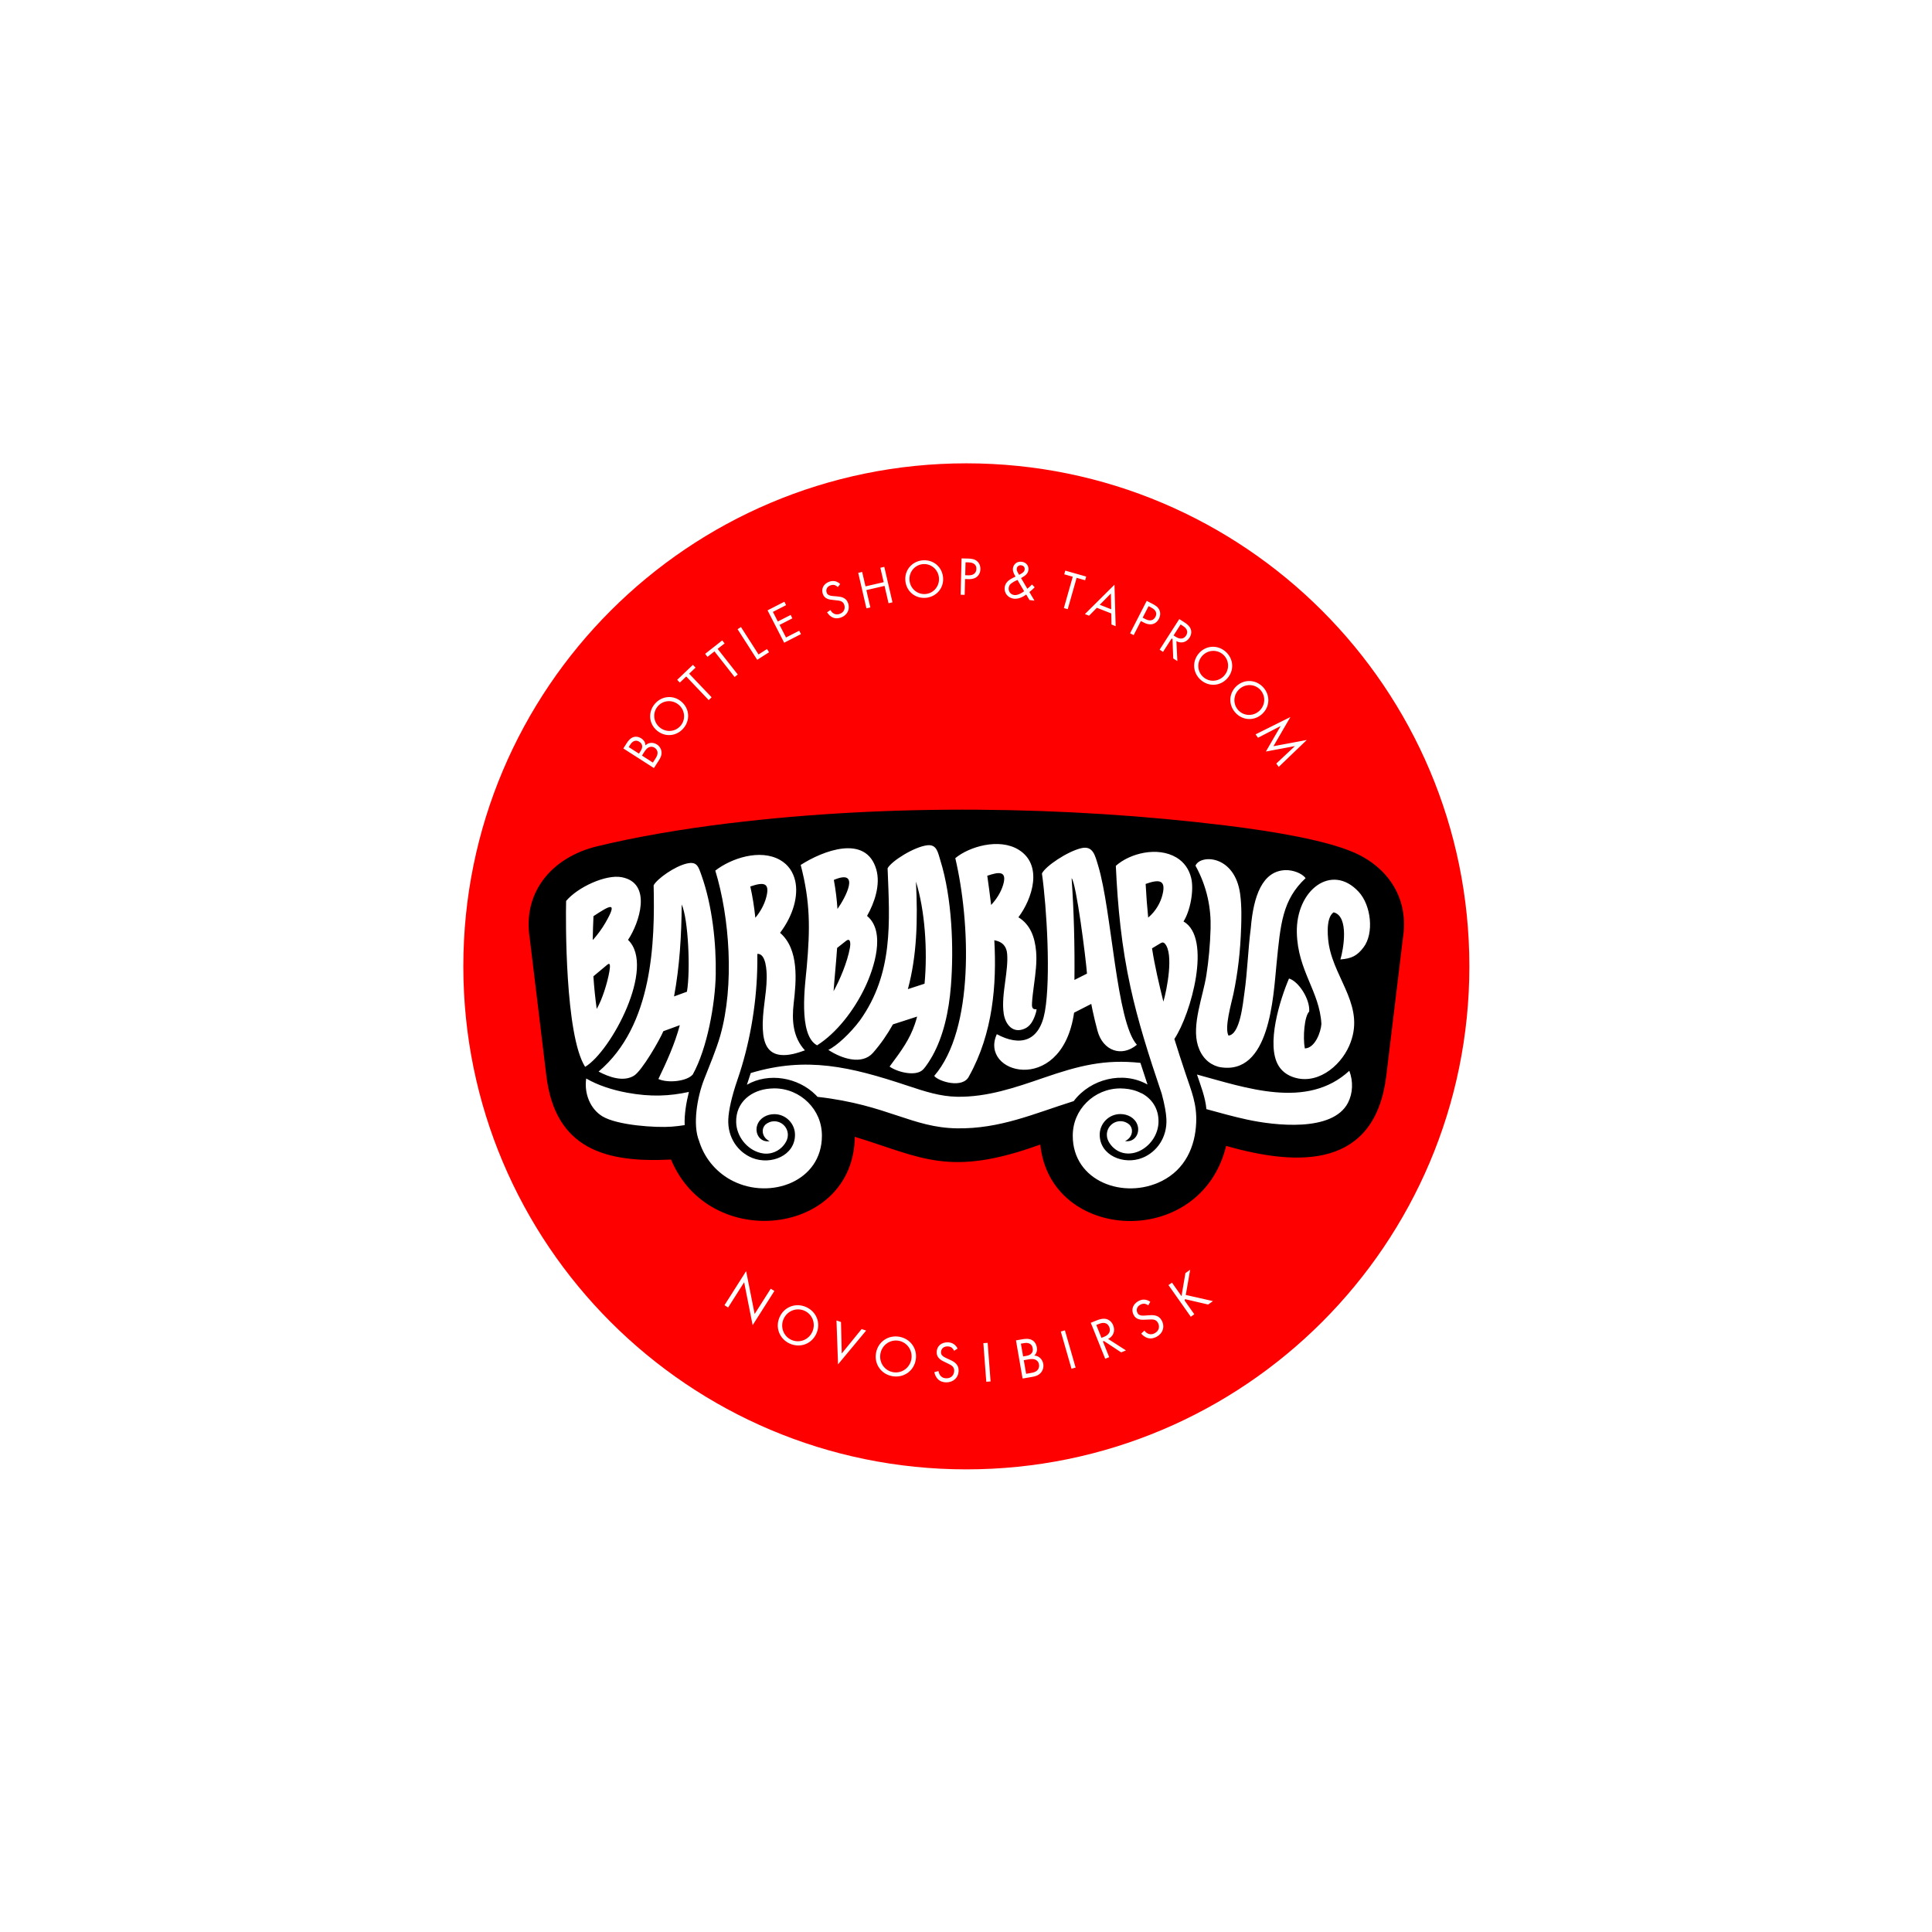
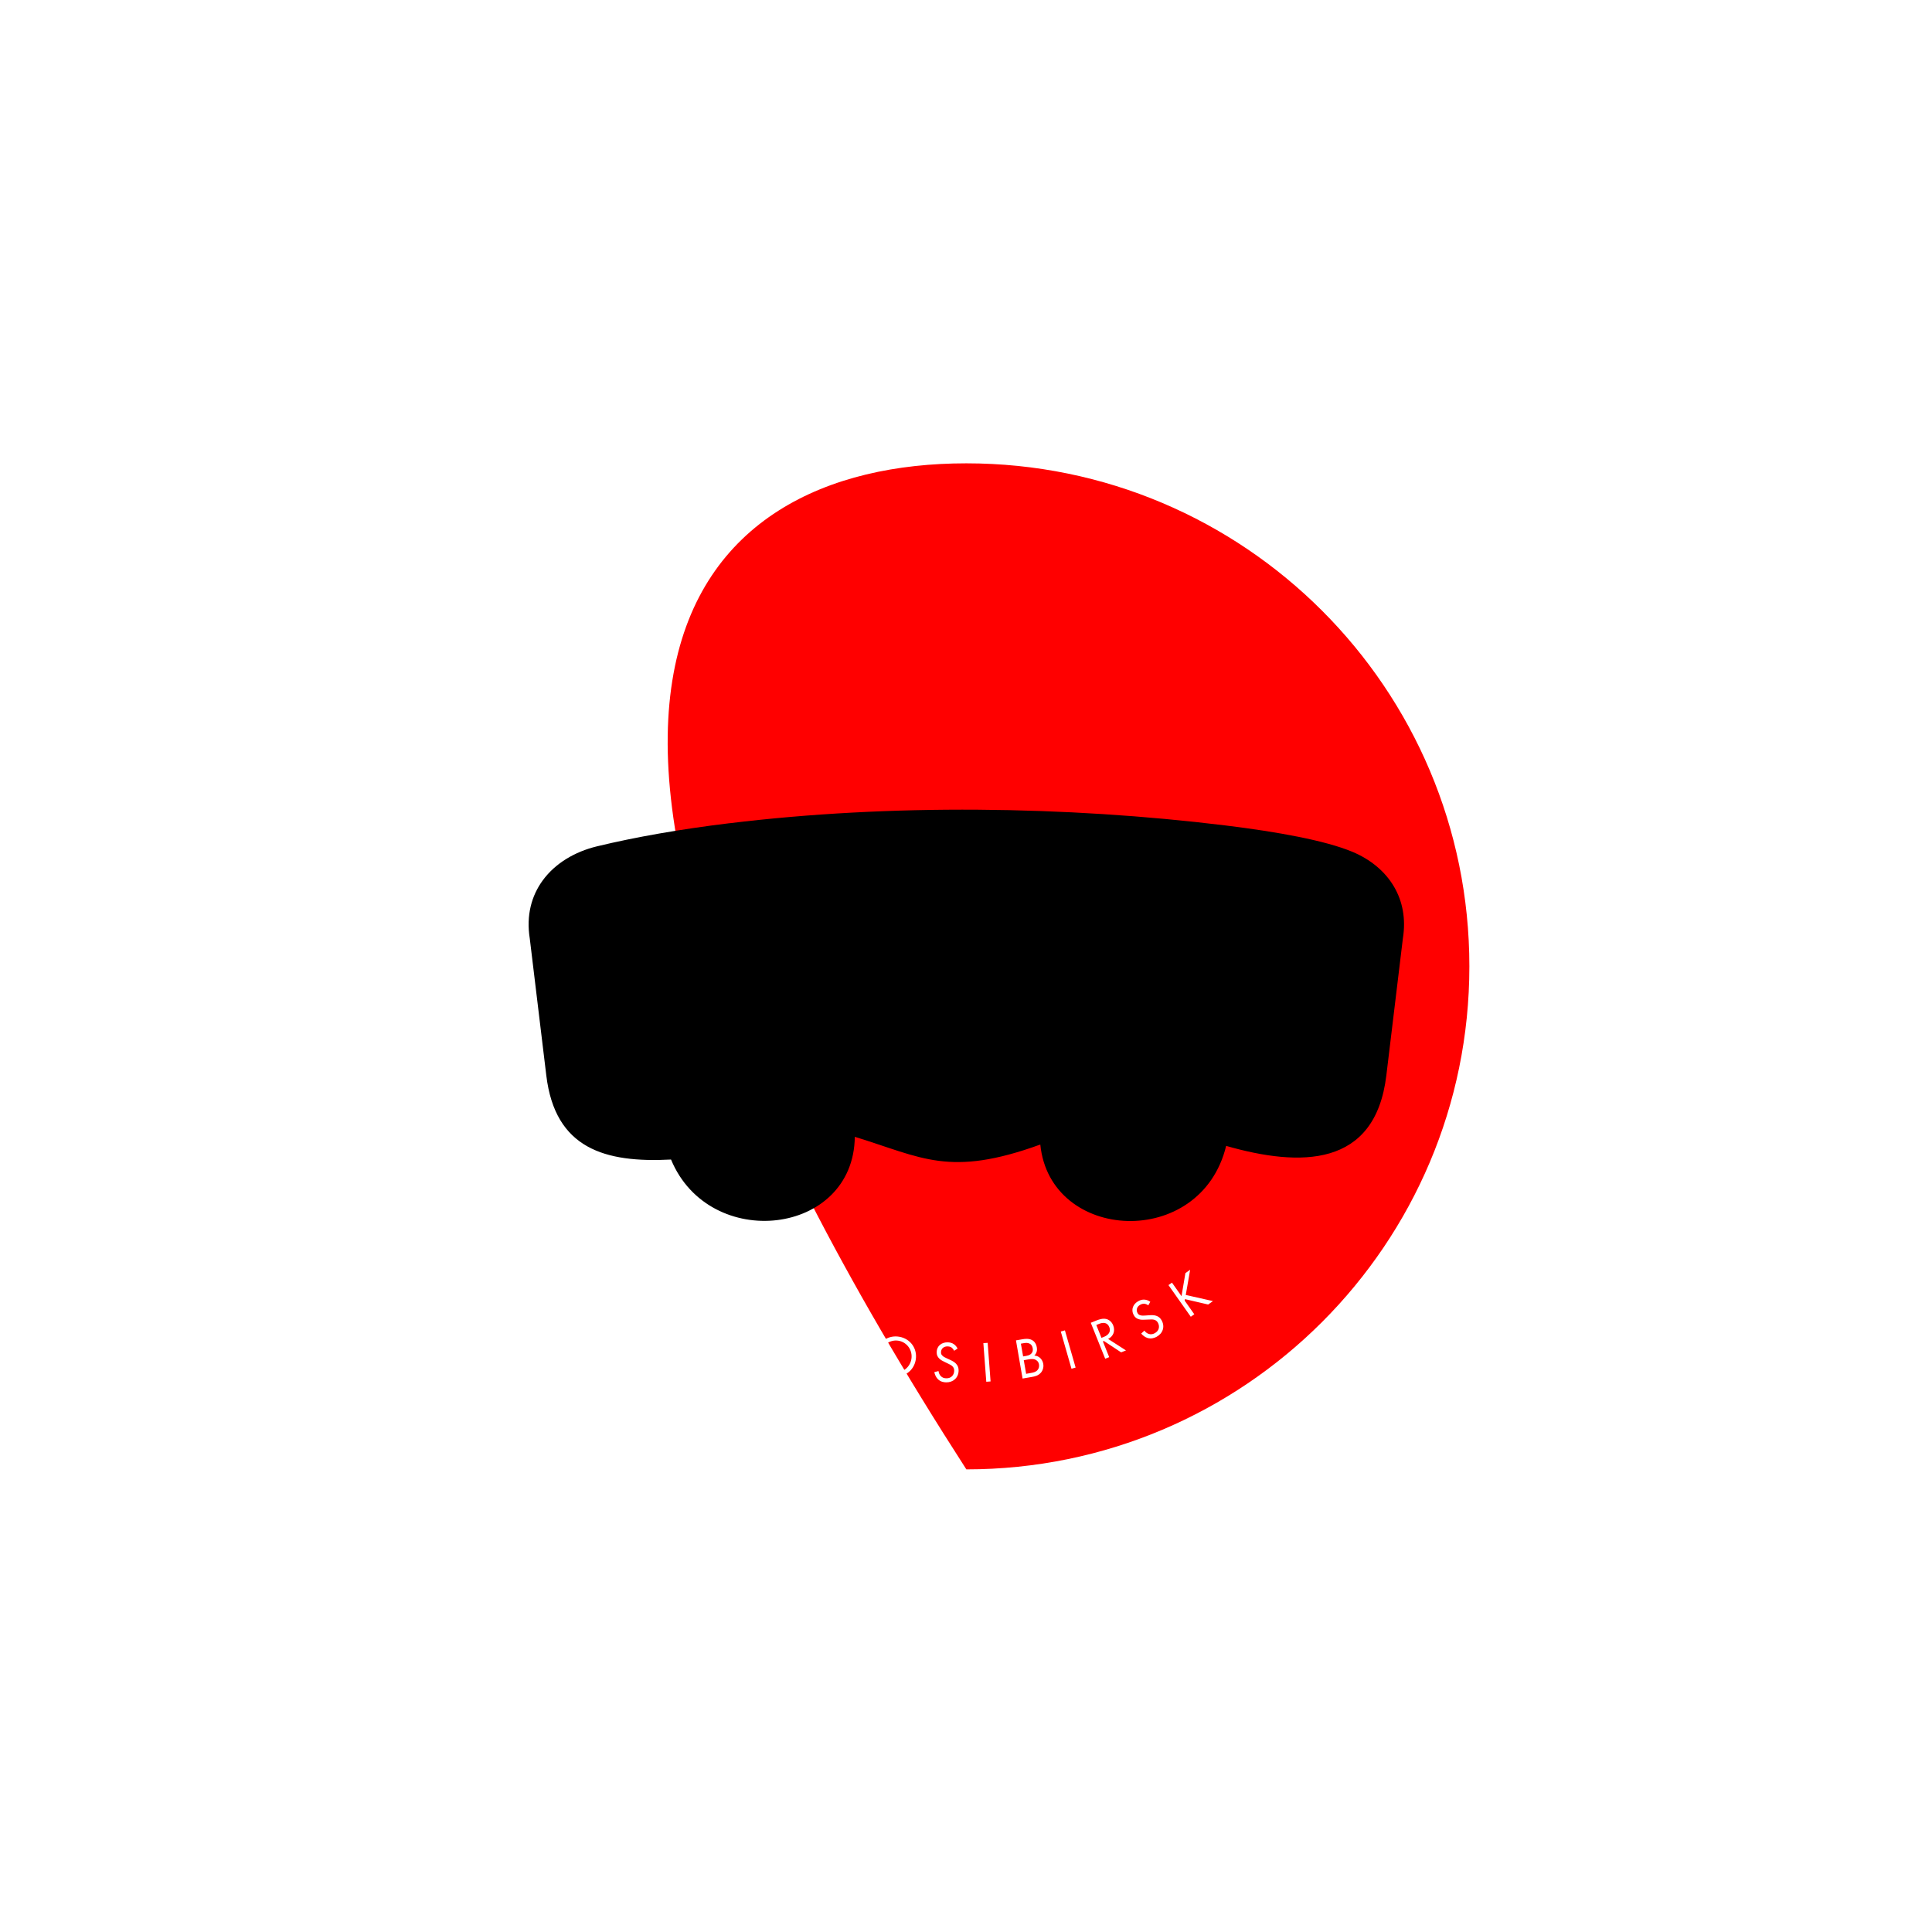
<svg xmlns="http://www.w3.org/2000/svg" width="221" height="221" viewBox="0 0 221 221" fill="none">
  <rect width="221" height="221" fill="white" />
-   <path fill-rule="evenodd" clip-rule="evenodd" d="M110.54 53C142.317 53 168.08 78.76 168.08 110.54C168.08 142.32 142.32 168.08 110.54 168.08C78.76 168.08 53 142.317 53 110.54C53 78.763 78.76 53 110.54 53Z" fill="#FF0000" />
-   <path d="M143.896 84.392L146.496 83.048L144.804 85.968L148.127 85.343L145.995 87.34L146.271 87.725L149.481 84.646L145.668 85.358L147.607 82.021L143.624 84.003L143.9 84.388L143.896 84.392ZM144.15 78.891C144.797 79.57 144.768 80.641 144.074 81.298C143.384 81.955 142.309 81.937 141.667 81.258C141.02 80.579 141.049 79.508 141.743 78.85C142.433 78.193 143.508 78.211 144.15 78.891ZM141.351 81.563C142.182 82.434 143.508 82.496 144.405 81.643C145.305 80.786 145.294 79.457 144.47 78.589C143.642 77.721 142.317 77.652 141.416 78.506C140.523 79.359 140.519 80.688 141.351 81.559V81.563ZM139.898 74.864C140.606 75.477 140.679 76.545 140.054 77.267C139.43 77.99 138.359 78.07 137.654 77.456C136.946 76.843 136.873 75.775 137.498 75.052C138.123 74.33 139.194 74.25 139.898 74.864ZM137.364 77.787C138.275 78.575 139.6 78.509 140.41 77.576C141.224 76.639 141.089 75.314 140.181 74.529C139.277 73.745 137.948 73.799 137.135 74.74C136.325 75.673 136.452 76.995 137.364 77.787ZM135.051 71.428L135.287 71.581C135.454 71.69 135.628 71.813 135.726 72.006C135.868 72.274 135.799 72.503 135.675 72.699C135.414 73.11 134.974 73.153 134.491 72.844L134.244 72.685L135.051 71.428ZM134.898 70.811L132.65 74.315L133.039 74.566L134.023 73.033L134.121 73.099L134.205 75.317L134.677 75.619L134.568 73.338C135.123 73.643 135.726 73.473 136.071 72.939C136.311 72.565 136.303 72.184 136.187 71.915C136.038 71.566 135.697 71.327 135.461 71.174L134.898 70.815V70.811ZM131.379 69.337L131.684 69.493C131.95 69.631 132.472 69.965 132.171 70.557C131.953 70.985 131.532 71.08 131.045 70.829L130.708 70.655L131.383 69.337H131.379ZM131.169 68.738L129.27 72.442L129.68 72.652L130.504 71.04L130.864 71.225C131.71 71.657 132.302 71.308 132.567 70.786C132.687 70.553 132.788 70.19 132.636 69.816C132.498 69.471 132.207 69.268 131.837 69.075L131.165 68.73L131.169 68.738ZM125.798 69.181L127.073 67.892L127.113 69.696L125.802 69.181H125.798ZM127.142 71.439L127.618 71.628L127.483 66.886L124.103 70.241L124.578 70.43L125.471 69.522L127.12 70.172L127.142 71.443V71.439ZM124.128 66.374L124.248 65.953L121.858 65.273L121.739 65.695L122.712 65.971L121.695 69.555L122.138 69.682L123.155 66.098L124.128 66.374ZM116.419 65.48C116.354 65.357 116.281 65.23 116.303 65.052C116.335 64.79 116.564 64.627 116.818 64.66C117.036 64.689 117.247 64.852 117.21 65.143C117.192 65.284 117.131 65.43 116.873 65.586L116.575 65.76L116.423 65.484L116.419 65.48ZM117.152 67.63C116.978 67.757 116.462 68.12 116.023 68.066C115.595 68.011 115.333 67.652 115.384 67.242C115.424 66.918 115.62 66.773 115.751 66.686C115.881 66.595 116.059 66.479 116.386 66.334L117.152 67.634V67.63ZM118.057 66.857C117.919 67.002 117.77 67.136 117.516 67.343L116.797 66.127C117.091 65.938 117.047 65.982 117.163 65.902C117.526 65.658 117.617 65.393 117.643 65.201C117.693 64.787 117.45 64.333 116.876 64.26C116.281 64.184 115.921 64.587 115.867 65.019C115.831 65.299 115.929 65.56 116.165 65.956C116.07 66 115.649 66.192 115.406 66.381C115.253 66.501 114.981 66.744 114.926 67.187C114.843 67.844 115.3 68.4 115.976 68.483C116.448 68.541 116.985 68.316 117.388 68.004L117.762 68.636L118.333 68.709L117.752 67.725C118.038 67.496 118.224 67.318 118.354 67.18L118.057 66.86V66.857ZM110.446 64.322L110.791 64.329C111.088 64.337 111.706 64.416 111.687 65.077C111.677 65.557 111.339 65.825 110.791 65.811L110.409 65.8L110.446 64.322ZM109.992 63.872L109.886 68.033L110.348 68.044L110.395 66.236L110.801 66.247C111.749 66.272 112.134 65.698 112.149 65.114C112.156 64.852 112.091 64.482 111.789 64.213C111.513 63.963 111.168 63.904 110.747 63.894L109.992 63.876V63.872ZM105.504 64.536C106.433 64.42 107.276 65.077 107.399 66.025C107.519 66.973 106.865 67.823 105.939 67.942C105.01 68.059 104.167 67.401 104.044 66.454C103.924 65.506 104.578 64.656 105.504 64.536ZM105.99 68.374C107.185 68.222 108.024 67.191 107.867 65.967C107.711 64.736 106.636 63.952 105.449 64.104C104.262 64.257 103.416 65.281 103.572 66.512C103.728 67.739 104.795 68.527 105.99 68.374ZM98.622 65.426L98.172 65.531L99.109 69.587L99.559 69.482L99.102 67.499L101.182 67.02L101.64 69.003L102.09 68.897L101.153 64.841L100.703 64.947L101.084 66.595L99.004 67.075L98.622 65.426ZM96.106 66.806C95.961 66.664 95.768 66.552 95.572 66.497C95.332 66.432 95.122 66.454 94.879 66.534C94.24 66.751 93.913 67.314 94.116 67.924C94.218 68.218 94.377 68.371 94.606 68.476C94.842 68.589 95.064 68.603 95.242 68.621L95.652 68.669C95.892 68.694 96.07 68.712 96.219 68.781C96.404 68.865 96.509 68.999 96.571 69.177C96.705 69.573 96.582 70.045 96.044 70.226C95.844 70.295 95.634 70.314 95.401 70.201C95.249 70.121 95.093 69.976 94.995 69.78L94.61 70.041C94.744 70.259 94.955 70.492 95.213 70.615C95.576 70.789 95.917 70.731 96.179 70.644C96.887 70.404 97.261 69.736 97.017 69.01C96.923 68.727 96.76 68.523 96.491 68.389C96.269 68.28 96.019 68.244 95.757 68.222L95.322 68.186C95.151 68.171 94.984 68.157 94.824 68.077C94.683 68.011 94.614 67.939 94.559 67.783C94.436 67.416 94.624 67.082 95.017 66.951C95.242 66.875 95.409 66.904 95.507 66.937C95.619 66.977 95.746 67.067 95.837 67.154L96.11 66.806H96.106ZM89.722 68.832L87.801 69.816L89.701 73.52L91.621 72.536L91.422 72.147L89.911 72.921L89.174 71.483L90.641 70.731L90.441 70.343L88.974 71.094L88.412 69.994L89.922 69.221L89.722 68.832ZM84.37 71.973L86.618 75.477L87.972 74.609L87.736 74.243L86.77 74.864L84.758 71.726L84.37 71.977V71.973ZM82.885 73.6L82.616 73.255L80.662 74.791L80.931 75.136L81.726 74.511L84.029 77.442L84.392 77.155L82.09 74.224L82.885 73.6ZM79.562 76.367L79.261 76.051L77.463 77.765L77.765 78.081L78.498 77.383L81.069 80.082L81.403 79.762L78.832 77.064L79.566 76.367H79.562ZM75.248 80.786C75.862 80.078 76.93 80.005 77.652 80.63C78.375 81.254 78.455 82.326 77.841 83.03C77.227 83.738 76.16 83.811 75.437 83.186C74.715 82.562 74.635 81.49 75.248 80.786ZM78.171 83.32C78.959 82.409 78.894 81.084 77.961 80.274C77.024 79.461 75.699 79.595 74.914 80.503C74.13 81.407 74.184 82.736 75.125 83.549C76.058 84.359 77.38 84.232 78.171 83.32ZM73.433 86.433L73.687 86.033C73.865 85.753 74.014 85.59 74.174 85.507C74.333 85.416 74.602 85.358 74.882 85.536C75.092 85.67 75.205 85.877 75.216 86.077C75.237 86.327 75.114 86.56 74.969 86.785L74.682 87.231L73.433 86.429V86.433ZM71.915 85.459L72.111 85.154C72.18 85.045 72.558 84.483 73.135 84.853C73.676 85.201 73.407 85.71 73.277 85.913L73.088 86.207L71.915 85.456V85.459ZM71.298 85.612L74.802 87.859L75.361 86.988C75.517 86.745 75.71 86.418 75.67 86C75.644 85.717 75.477 85.372 75.143 85.158C74.805 84.944 74.268 84.849 73.832 85.26C73.821 84.817 73.538 84.584 73.367 84.472C72.942 84.199 72.594 84.265 72.441 84.323C72.071 84.45 71.831 84.791 71.704 84.984L71.301 85.615L71.298 85.612Z" fill="white" />
+   <path fill-rule="evenodd" clip-rule="evenodd" d="M110.54 53C142.317 53 168.08 78.76 168.08 110.54C168.08 142.32 142.32 168.08 110.54 168.08C53 78.763 78.76 53 110.54 53Z" fill="#FF0000" />
  <path d="M134.063 146.718L133.66 147.001L136.213 150.621L136.616 150.338L135.515 148.78L135.544 148.606L138.199 149.223L138.751 148.831L135.639 148.13L136.14 145.247L135.599 145.628L135.152 148.268L134.059 146.718H134.063ZM131.576 148.904C131.398 148.78 131.18 148.689 130.966 148.668C130.704 148.639 130.486 148.693 130.243 148.82C129.607 149.151 129.353 149.801 129.673 150.407C129.825 150.701 130.021 150.832 130.279 150.908C130.544 150.988 130.784 150.966 130.973 150.959L131.412 150.941C131.666 150.926 131.859 150.919 132.026 150.966C132.236 151.021 132.367 151.148 132.462 151.322C132.669 151.718 132.614 152.23 132.08 152.509C131.881 152.615 131.663 152.669 131.401 152.586C131.227 152.528 131.042 152.401 130.904 152.208L130.541 152.546C130.715 152.753 130.976 152.963 131.267 153.051C131.677 153.174 132.026 153.058 132.287 152.923C132.995 152.553 133.279 151.79 132.897 151.068C132.748 150.785 132.549 150.599 132.244 150.505C131.993 150.425 131.724 150.432 131.445 150.451L130.984 150.483C130.802 150.494 130.621 150.509 130.443 150.451C130.283 150.407 130.196 150.338 130.116 150.186C129.923 149.819 130.069 149.437 130.457 149.234C130.682 149.118 130.864 149.122 130.969 149.14C131.096 149.165 131.245 149.234 131.354 149.314L131.583 148.904H131.576ZM125.406 151.565L125.682 151.453C125.878 151.373 126.092 151.304 126.321 151.333C126.641 151.377 126.797 151.58 126.891 151.805C127.084 152.284 126.855 152.695 126.285 152.92L125.994 153.036L125.403 151.562L125.406 151.565ZM124.774 151.315L126.423 155.425L126.88 155.244L126.158 153.443L126.274 153.395L128.246 154.695L128.801 154.474L126.757 153.159C127.363 152.865 127.588 152.241 127.338 151.609C127.164 151.17 126.826 150.941 126.521 150.875C126.129 150.788 125.708 150.937 125.432 151.046L124.771 151.311L124.774 151.315ZM121.343 152.313L122.567 156.569L123.039 156.435L121.815 152.179L121.343 152.313ZM117.109 155.592L117.606 155.505C117.955 155.443 118.187 155.443 118.369 155.505C118.554 155.567 118.794 155.734 118.852 156.083C118.895 156.344 118.816 156.58 118.667 156.736C118.485 156.936 118.213 157.005 117.933 157.052L117.378 157.15L117.109 155.592ZM116.778 153.701L117.16 153.635C117.298 153.61 118.006 153.501 118.129 154.223C118.245 154.899 117.654 155.055 117.399 155.099L117.033 155.16L116.778 153.701ZM116.216 153.326L116.971 157.691L118.057 157.502C118.358 157.452 118.754 157.368 119.055 157.034C119.259 156.809 119.411 156.435 119.338 156.014C119.266 155.596 118.95 155.102 118.318 155.059C118.659 154.728 118.638 154.343 118.601 154.125C118.51 153.595 118.209 153.37 118.053 153.29C117.69 153.09 117.247 153.149 117.004 153.189L116.219 153.323L116.216 153.326ZM112.486 153.642L112.82 158.058L113.311 158.022L112.977 153.606L112.486 153.642ZM109.538 154.263C109.443 154.067 109.295 153.886 109.117 153.762C108.899 153.613 108.681 153.555 108.408 153.548C107.693 153.533 107.156 153.98 107.145 154.666C107.138 154.997 107.247 155.207 107.435 155.396C107.631 155.592 107.849 155.69 108.02 155.774L108.416 155.966C108.645 156.079 108.815 156.159 108.942 156.282C109.098 156.431 109.157 156.605 109.149 156.805C109.142 157.252 108.844 157.677 108.241 157.662C108.016 157.659 107.798 157.6 107.61 157.404C107.486 157.27 107.385 157.067 107.355 156.834L106.876 156.958C106.931 157.223 107.058 157.531 107.272 157.749C107.57 158.054 107.936 158.12 108.227 158.127C109.022 158.141 109.639 157.611 109.654 156.794C109.661 156.475 109.574 156.213 109.353 155.985C109.171 155.796 108.935 155.669 108.677 155.552L108.256 155.356C108.093 155.28 107.926 155.204 107.798 155.069C107.682 154.953 107.635 154.855 107.639 154.681C107.646 154.271 107.958 154.002 108.398 154.013C108.652 154.016 108.808 154.107 108.891 154.176C108.989 154.26 109.088 154.394 109.142 154.514L109.538 154.263ZM102.787 153.366C103.768 153.537 104.421 154.47 104.251 155.473C104.076 156.475 103.147 157.136 102.166 156.965C101.186 156.794 100.532 155.861 100.707 154.859C100.881 153.857 101.811 153.196 102.791 153.366H102.787ZM102.087 157.422C103.35 157.64 104.523 156.852 104.748 155.56C104.973 154.256 104.124 153.127 102.867 152.909C101.611 152.691 100.431 153.472 100.206 154.772C99.981 156.068 100.823 157.205 102.087 157.422ZM95.685 151.046L95.863 156.068L99.076 152.204L98.561 152.03L96.288 154.826L96.2 151.224L95.685 151.046ZM92.039 149.942C92.947 150.356 93.339 151.427 92.918 152.35C92.497 153.276 91.429 153.679 90.521 153.265C89.613 152.851 89.221 151.78 89.642 150.857C90.064 149.931 91.131 149.528 92.039 149.942ZM90.332 153.69C91.498 154.22 92.834 153.759 93.379 152.56C93.927 151.358 93.394 150.048 92.231 149.521C91.07 148.991 89.733 149.448 89.185 150.65C88.64 151.849 89.167 153.159 90.332 153.69ZM83.288 149.565L85.122 146.678L86.095 151.584L88.579 147.676L88.165 147.411L86.323 150.309L85.35 145.403L82.874 149.299L83.288 149.565Z" fill="white" />
  <path d="M83.444 94.171C101.792 91.934 121.986 92.195 140.167 94.421C146.122 95.151 151.583 96.139 154.692 97.435C156.732 98.285 158.425 99.65 159.47 101.444C160.429 103.089 160.839 105.079 160.473 107.352L158.581 123.028C157.303 133.598 148.711 133.496 140.258 131.078C137.364 143.003 120.108 142.11 119.001 130.922C108.561 134.709 105.467 132.393 97.78 130.04C97.653 141.38 81.153 143.25 76.759 132.639C69.217 133.032 63.501 131.412 62.492 123.028L60.6 107.352C60.179 104.723 60.793 102.471 62.089 100.699C63.501 98.771 65.724 97.431 68.291 96.811C72.688 95.75 77.801 94.853 83.44 94.167" fill="black" />
-   <path d="M133.079 114.574C132.581 112.566 132.098 110.525 131.779 108.481L132.756 107.893C132.977 107.758 133.13 107.809 133.242 107.933C134.288 109.073 133.489 113.191 133.079 114.574ZM130.566 125.057H130.559C129.978 124.749 129.313 124.571 128.627 124.524C128.474 124.509 128.318 124.502 128.166 124.502C126.652 124.502 125.279 125.116 124.288 126.107C123.296 127.098 122.712 128.409 122.712 129.923C122.712 135.156 128.594 137.262 132.901 135.094C135.573 133.751 136.714 131.169 136.83 128.438C136.924 126.267 136.296 124.85 135.617 122.813C135.152 121.426 134.727 120.115 134.335 118.848C136.242 115.994 138.664 107.283 135.381 105.405C136.154 104.196 136.601 101.818 136.256 100.423C136.016 99.447 135.468 98.63 134.582 98.096C132.403 96.792 129.23 97.613 127.639 99.043C127.857 103.808 128.293 108.249 129.317 112.933C130.163 116.793 131.34 120.533 132.89 125.116C133.217 126.343 133.391 127.287 133.424 128.002C133.525 130.13 132.305 131.79 130.682 132.443C128.547 133.3 125.795 132.175 125.795 129.8C125.795 129.146 126.06 128.558 126.488 128.129C126.917 127.701 127.505 127.436 128.159 127.436C128.99 127.436 129.822 127.861 130.109 128.678C130.435 129.6 129.822 130.704 128.689 130.526C129.491 130.181 129.745 129.212 129.183 128.638C129.048 128.518 128.896 128.424 128.732 128.362C128.554 128.289 128.358 128.253 128.159 128.253C127.73 128.253 127.345 128.427 127.066 128.707C126.786 128.986 126.612 129.375 126.612 129.8C126.612 130.167 126.724 130.457 126.924 130.766C127.022 130.918 127.138 131.063 127.276 131.201C128.206 132.131 129.513 132.142 130.584 131.536C131.684 130.918 132.483 129.695 132.52 128.376C132.563 126.793 131.739 125.66 130.566 125.043V125.057ZM64.758 103.06C66.101 101.466 69.3 100.006 71.102 100.34C74.693 101.008 73.095 105.66 71.839 107.511C75.07 110.602 69.889 120.279 66.933 122.036C64.624 118.409 64.703 105.104 64.758 103.06ZM67.888 104.792C67.841 105.758 67.815 106.658 67.804 107.501L67.862 107.472C68.342 106.931 68.836 106.273 69.242 105.572C70.767 102.943 69.707 103.612 67.892 104.795L67.888 104.792ZM104.912 116.284L102.141 117.178C101.513 118.303 100.768 119.396 99.864 120.428C98.593 121.873 96.244 121.085 94.751 120.094C95.703 119.651 97.275 118.187 98.354 116.742C102.214 111.35 101.774 105.471 101.531 99.323C101.981 98.488 104.57 96.868 106.066 96.691C107.163 96.56 107.286 97.518 107.566 98.415C108.91 102.729 109.117 108.463 108.775 112.773C108.543 115.714 107.911 118.539 106.658 120.784C106.491 121.081 105.986 121.942 105.576 122.356C104.759 123.176 102.639 122.643 101.76 122.004C103.172 120.123 104.069 118.852 104.65 117.145C104.745 116.865 104.832 116.579 104.908 116.281L104.912 116.284ZM103.848 113.147C104.487 112.94 105.122 112.733 105.758 112.526C106.121 108.692 105.794 104.098 104.774 100.845C104.999 105.202 104.886 109.331 103.851 113.147H103.848ZM77.772 117.265L75.88 117.958C75.47 118.943 73.436 122.487 72.518 123.049C71.298 123.797 69.645 123.198 68.472 122.577C74.725 117.301 74.914 107.664 74.769 101.266C75.179 100.514 77.184 99.091 78.575 98.775C79.747 98.51 79.889 99.142 80.249 100.147C81.472 103.579 81.941 107.915 81.872 111.499C81.806 114.836 80.902 119.927 79.246 122.908C78.582 123.699 76.392 123.925 75.314 123.427C76.272 121.43 77.195 119.411 77.765 117.261L77.772 117.265ZM141.968 106.15C141.888 108.811 141.583 111.361 141.082 113.728C140.871 114.723 140.033 117.57 140.526 118.46C141.848 118.332 142.175 114.796 142.349 113.565C142.698 111.11 142.76 108.604 143.079 106.15C143.381 102.515 144.394 99.61 147.055 99.534C147.898 99.508 148.933 99.893 149.347 100.449C146.681 102.947 146.478 105.689 146.024 110.235C145.65 113.961 145.283 123.122 139.488 122.058C139.433 122.047 139.372 122.029 139.306 122.011C138.264 121.706 137.433 120.903 137.033 119.622C136.289 117.236 137.611 114.008 137.995 111.553C138.257 109.894 138.424 108.082 138.478 106.233C138.547 103.942 138.097 101.458 136.75 99.022C137.313 97.704 141.253 97.787 141.859 102.264C142.052 103.681 142.001 105.169 141.972 106.15H141.968ZM85.826 101.404C86.077 102.5 86.269 103.71 86.403 104.984C86.999 104.272 87.424 103.463 87.634 102.7C88.106 100.983 87.416 100.859 85.826 101.404ZM81.832 99.581C83.618 98.194 86.93 97.061 89.232 98.372C90.176 98.909 90.739 99.759 90.968 100.79C91.153 101.629 91.095 102.591 90.823 103.572C90.536 104.61 89.991 105.707 89.232 106.705C91.429 108.594 91.084 112.239 90.79 114.756C90.568 116.662 90.677 118.641 92.075 120.148C91.211 120.46 90.245 120.765 89.316 120.675C87.823 120.529 87.337 119.349 87.26 117.762C87.159 115.671 87.689 113.844 87.703 111.814C87.707 111.132 87.645 109.047 86.632 109.113C86.639 109.741 86.632 110.373 86.614 111.005C86.494 115.144 85.721 119.56 84.374 123.463C83.684 125.461 83.357 127.007 83.31 128.013C83.208 130.141 84.428 131.801 86.051 132.454C88.186 133.311 90.939 132.186 90.939 129.811C90.939 129.157 90.674 128.569 90.245 128.14C89.817 127.712 89.228 127.447 88.575 127.447C87.743 127.447 86.912 127.872 86.625 128.689C86.298 129.611 86.912 130.715 88.045 130.537C87.242 130.192 86.988 129.222 87.551 128.649C87.685 128.529 87.838 128.434 88.001 128.373C88.179 128.3 88.375 128.264 88.575 128.264C89.003 128.264 89.388 128.438 89.668 128.718C89.948 128.997 90.122 129.386 90.122 129.811C90.122 130.177 90.009 130.468 89.809 130.777C89.711 130.929 89.595 131.074 89.457 131.212C89.13 131.539 88.731 131.764 88.302 131.88C88.001 131.96 87.685 131.986 87.373 131.953C87.257 131.939 87.141 131.92 87.024 131.891C87.006 131.888 86.988 131.88 86.97 131.877C85.47 131.499 84.257 130.018 84.21 128.387C84.145 126.042 85.997 124.665 88.103 124.52C88.255 124.506 88.412 124.498 88.564 124.498C90.078 124.498 91.451 125.112 92.442 126.103C93.433 127.095 94.018 128.405 94.018 129.92C94.018 135.152 88.135 137.258 83.829 135.09C82.09 134.215 80.684 132.676 80.023 130.686C80.005 130.635 79.991 130.584 79.976 130.533C79.199 128.671 79.758 125.486 80.528 123.507C81.171 121.858 81.933 120.075 82.395 118.452C84.021 112.697 83.469 104.952 81.817 99.57L81.832 99.581ZM95.383 100.652C95.598 101.825 95.728 102.929 95.797 103.975C96.669 102.755 98.524 99.323 95.383 100.652ZM91.589 98.942C94.123 97.315 99.073 95.38 100.242 99.468C100.736 101.204 100.039 103.252 99.182 104.77C101.382 106.589 99.951 110.816 98.967 112.9C97.7 115.58 95.685 118.169 93.466 119.574C91.258 118.394 92.115 112.508 92.282 110.627C92.667 106.291 92.707 103.209 91.592 98.942H91.589ZM124.339 111.368C124.208 109.589 123.118 101.037 122.581 100.449C122.85 104.327 122.944 108.198 122.904 112.094C123.373 111.858 123.856 111.615 124.339 111.371V111.368ZM130.043 119.513C128.297 120.969 126.158 120.199 125.544 117.915C125.337 117.145 125.145 116.372 124.981 115.591C124.927 115.34 124.88 115.09 124.829 114.836L122.864 115.841C122.842 115.987 122.821 116.128 122.795 116.266C121.201 125.326 111.974 122.799 114.026 118.3C116.633 119.705 118.903 119.229 119.527 115.696C120.21 111.836 119.738 103.808 119.186 99.915C119.6 99.073 122.087 97.409 123.663 97.028C125.032 96.698 125.254 97.831 125.613 99.007C127.196 104.218 127.676 116.887 130.047 119.509L130.043 119.513ZM112.933 100.173C113.078 101.204 113.234 102.326 113.376 103.517C113.979 102.874 114.491 102.072 114.745 101.23C115.253 99.53 114.182 99.755 112.933 100.176V100.173ZM118.572 115.442C118.558 115.682 118.467 115.972 118.383 116.194C118.136 116.844 117.839 117.381 117.225 117.661C115.889 118.267 115.014 117.218 114.818 115.972C114.64 114.843 114.81 113.554 114.992 112.218C115.137 111.139 115.286 110.017 115.206 109.106C115.141 108.354 114.785 107.751 113.739 107.551C114.019 112.552 113.601 118.176 110.849 123.104C110.159 124.575 107.337 123.707 106.865 123.071C111.462 117.755 111.001 105.5 109.276 98.165C110.845 96.85 114.295 95.819 116.531 97.206C119.342 98.953 118.089 102.809 116.495 104.926C117.839 105.75 118.372 107.163 118.518 108.822C118.627 110.05 118.449 111.375 118.278 112.65C118.18 113.398 118.082 114.12 118.053 114.694C118.035 115.079 117.995 115.522 118.572 115.446V115.442ZM96.763 107.639L95.757 108.434C95.645 110.086 95.471 111.731 95.351 113.383C96.019 112.181 96.93 110.093 97.228 108.387C97.29 108.038 97.337 107.185 96.763 107.639ZM153.326 109.752C154.63 109.643 155.24 109.331 155.974 108.368C157.19 106.771 156.856 103.564 155.414 102.01C152.339 98.688 148.232 101.789 148.344 106.691C148.446 111.066 150.944 113.38 151.155 117.127C151.093 118.078 150.414 119.908 149.256 119.927C149.016 118.63 149.216 116.234 149.757 115.711C149.873 114.273 148.511 112.225 147.448 111.934C146.431 114.305 144.779 119.524 146.264 121.927C146.627 122.516 147.164 122.915 147.774 123.155C150.509 124.222 153.257 122.08 154.332 119.636C156.268 115.224 152.749 112.196 152.019 108.136C151.928 107.628 151.554 105.01 152.557 104.36C154.358 104.814 153.664 108.666 153.326 109.759V109.752ZM68.255 115.413C68.883 114.353 69.486 112.417 69.704 111.135C69.805 110.536 69.838 110.042 69.464 110.355L67.877 111.68C67.96 112.929 68.088 114.175 68.258 115.417L68.255 115.413ZM77.1 113.982L78.578 113.441C78.996 111.005 78.734 105.122 77.979 103.463C77.957 106.963 77.743 110.551 77.104 113.979L77.1 113.982ZM136.917 122.915C142.458 124.404 149.492 126.964 154.347 122.487C154.812 123.71 154.75 125.061 154.198 126.14C152.448 129.542 145.784 128.75 142.636 128.064C141.14 127.741 139.586 127.309 137.999 126.873C137.883 125.53 137.353 124.2 136.921 122.915H136.917ZM78.32 128.7C77.834 128.779 77.34 128.838 76.839 128.877C75.059 129.019 70.6 128.732 68.897 127.69C67.514 126.84 66.806 125.094 67.056 123.369C68.389 124.146 70.045 124.683 71.748 124.996C74.457 125.493 76.592 125.384 78.803 124.905C78.502 126.111 78.266 127.476 78.32 128.7ZM122.824 125.954C118.278 127.381 114.411 129.146 109.454 129.07C106.916 129.03 104.948 128.376 102.606 127.599C100.289 126.829 97.569 125.925 93.517 125.468C93.448 125.395 93.383 125.323 93.31 125.25C91.305 123.245 87.939 122.643 85.438 124.084C85.586 123.638 85.739 123.195 85.88 122.744C92.26 120.823 97.297 122.029 103.739 124.168C105.794 124.85 107.522 125.424 109.498 125.457C112.926 125.508 116.11 124.415 119.338 123.304C123.416 121.898 126.361 121.143 130.453 121.582C130.711 122.385 130.98 123.206 131.263 124.059C128.445 122.468 124.731 123.42 122.824 125.951V125.954ZM131.049 101.113C132.552 100.576 133.409 100.609 132.981 102.323C132.876 102.769 132.69 103.234 132.429 103.673C132.149 104.145 131.786 104.592 131.34 104.962C131.216 103.742 131.122 102.468 131.049 101.113Z" fill="white" />
</svg>